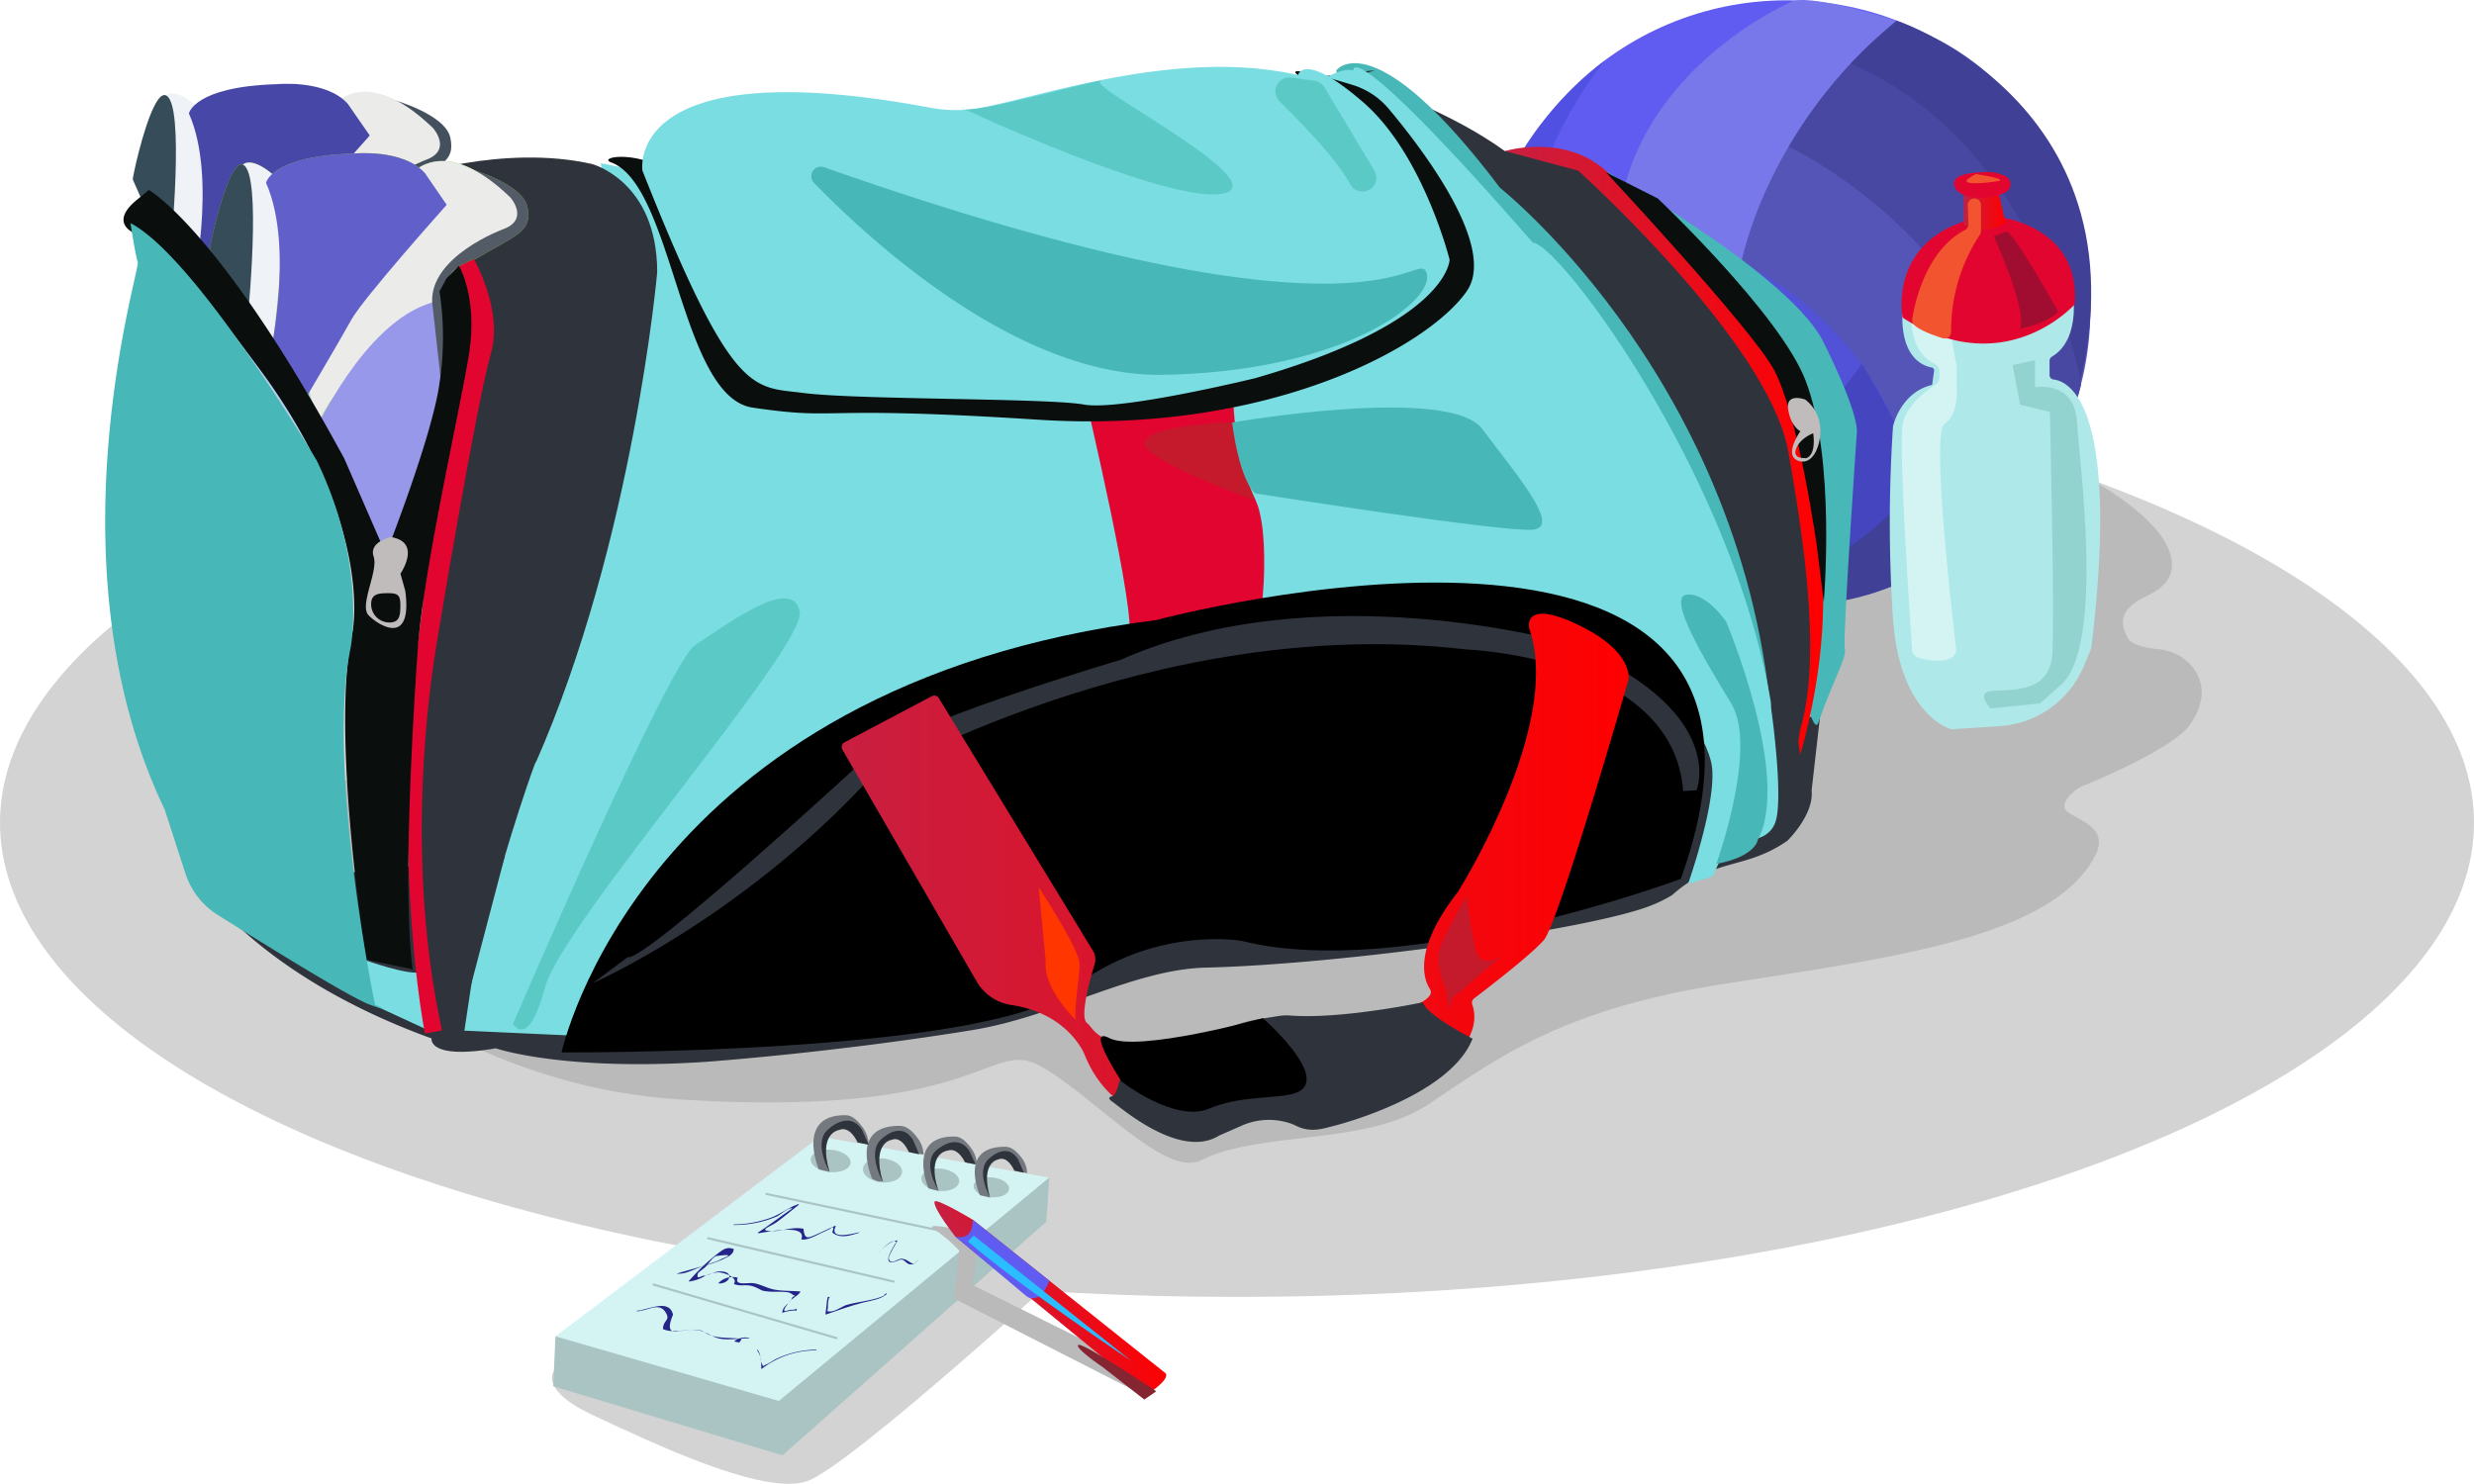
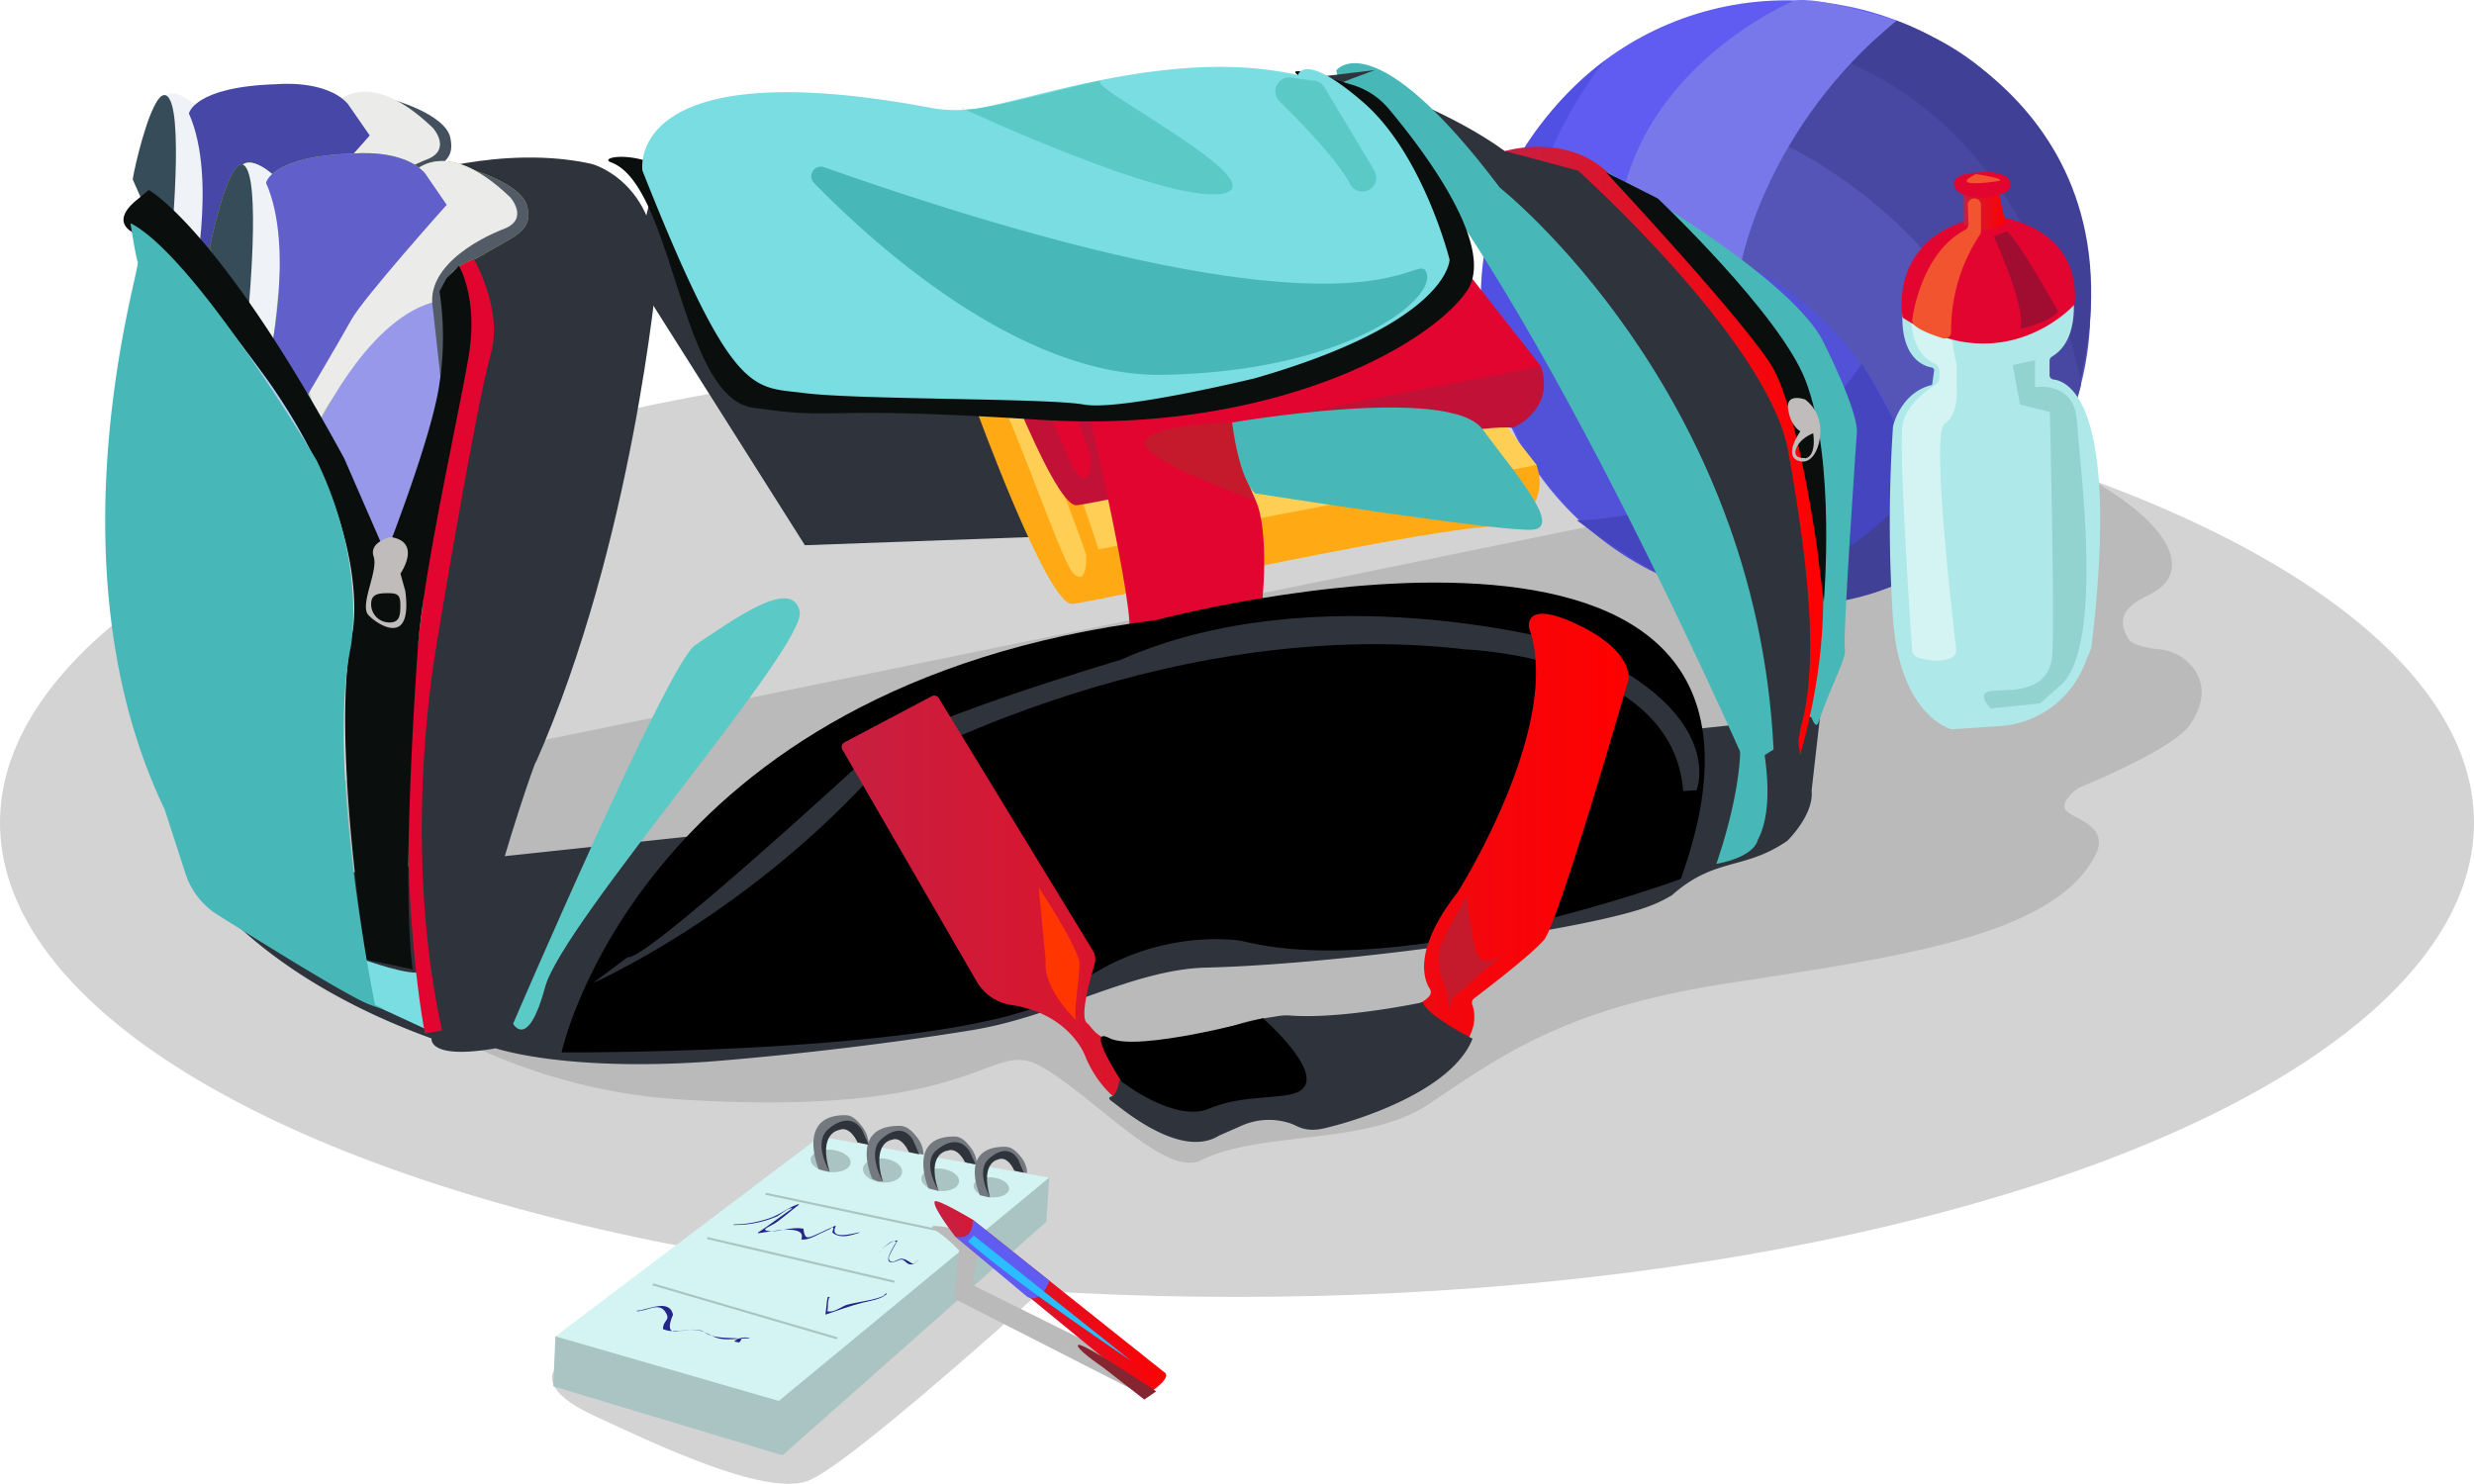
<svg xmlns="http://www.w3.org/2000/svg" xmlns:xlink="http://www.w3.org/1999/xlink" viewBox="0 0 581.42 348.82">
  <defs>
    <linearGradient id="a" x1="465.54" y1="51.63" x2="475.4" y2="51.63" gradientUnits="userSpaceOnUse">
      <stop offset="0" stop-color="#c81f41" />
      <stop offset="1" stop-color="red" />
    </linearGradient>
    <linearGradient id="b" x1="357.67" y1="108.32" x2="432.5" y2="108.32" xlink:href="#a" />
    <linearGradient id="c" x1="201.84" y1="207.16" x2="386.77" y2="207.16" xlink:href="#a" />
    <linearGradient id="d" x1="80.66" y1="153.02" x2="115.07" y2="153.02" gradientTransform="matrix(0.75, -0.4, 0.42, 0.78, 114.08, 226.14)" xlink:href="#a" />
  </defs>
  <ellipse cx="290.71" cy="193.4" rx="290.71" ry="111.48" style="fill:#d3d3d3" />
  <path d="M48.15,193.42s43.36,62.71,115.36,67.35,72.77-14.71,85.16-7.74,29.22,26.28,37.64,22.06c13.94-7,38.73-3.36,53.42-13.16,16.26-10.84,31.34-22.32,69.2-28.26,39.48-6.19,77.41-10.83,87.48-30.19,3.74-7.19-5.5-8.61-7-10.84-1.1-1.67,2-4.65,3.87-5.42,9.29-3.87,22.45-10.06,25.55-14.71,3.95-5.92,2.79-10.27.64-13.15a11.58,11.58,0,0,0-8.23-4.42c-2.62-.25-6.17-.9-7.12-2.56-2.8-4.89-.39-7.65,4.65-10.06,2.22-1.06,6.87-3.68,5.42-9.29-3.06-11.8-27.52-23-38.71-27.87l-41,9.29Z" transform="translate(-4.02 -2.34)" style="fill:#bababa" />
  <ellipse cx="419.95" cy="70.75" rx="71.35" ry="70.68" style="fill:#605cf2" />
  <path d="M381.22,16.55S349.93,53.43,368.17,89l-13.95-.53S340.62,48.23,381.22,16.55Z" transform="translate(-4.02 -2.34)" style="fill:#5050e2" />
  <path d="M413.9,63.6c.27-.05,16.76-2.77,17-2.73l23.9,7.61a2.81,2.81,0,0,1,2.27,1.75l19.46,49.35a2.77,2.77,0,0,1-.75,3.1c-6.47,5.65-32,31.26-73.31,17.91,0,0-36.09-8.34-48.29-52.09l.94-.89c10.87,2.49,20.6-1.19,29.11-5a111.38,111.38,0,0,0,29-18.6" transform="translate(-4.02 -2.34)" style="fill:#5252d8" />
  <path d="M448.78,7.5s-29.64,21-35.54,56.56c0,0,42.92,18.07,42.92,71.74,0,0,44.52-17,38.61-71-.51-4.6-1-9.2-2.62-13.53C487.56,39,475.34,14.77,448.78,7.5Z" transform="translate(-4.02 -2.34)" style="fill:#5555b7" />
  <path d="M453.77,114.06s-41.07,29.18-51.26,26.53,28.85,14.62,57.07-6.78Z" transform="translate(-4.02 -2.34)" style="fill:#404096" />
  <path d="M436.31,18.88,449.72,7.19s63,20.73,41.15,92.47L472.25,63Z" transform="translate(-4.02 -2.34)" style="fill:#404096" />
  <path d="M423.31,36.3s57.58,26.14,53.26,83.28l-.1,2s12.77-12.28,16.62-28.8c0,0-8.5-55.86-54.55-75.71C438.54,17.1,425.33,29.8,423.31,36.3Z" transform="translate(-4.02 -2.34)" style="fill:#4848a3" />
  <path d="M374.58,124.62s40.63.88,67-36.75c0,0,12,18.67,12.46,28.25,0,0-16.66,26.06-51.53,24.47C402.51,140.59,393.32,139,374.58,124.62Z" transform="translate(-4.02 -2.34)" style="fill:#4545bf" />
  <path d="M425.52,2.56s-55.55,23.16-38.21,79c0,0,21.64-11.13,25.93-17.5,0,0,5.9-31.89,36.48-56.87C449.72,7.19,430.84,1.12,425.52,2.56Z" transform="translate(-4.02 -2.34)" style="fill:#7878ea" />
  <path d="M51.92,211.16s13.84,20.91,53.52,35.29c0,0-.93,5.09,15.1,2.32,0,0,15.78,5.46,49.66,3.16,0,0,29.62-2.13,62.21-7.42,19.73-3.2,37.94-14.3,55-14.71,32.51-.77,91.4-9.11,104.9-14.71a31.44,31.44,0,0,0,4.65-2.32c10.16-9,17-5.8,27.09-12.77,0,0,6.3-6.06,5.72-11.81l2-17.61Z" transform="translate(-4.02 -2.34)" style="fill:#2e333c" />
  <path d="M378.14,40.72s44.93,24.76,54.07,41.36c0,0,8.89,17.38,8.17,22.27,0,0-3.34,48.05-2.81,50.36s-2.76,7.46-6.19,17.42-18.56-104-51.13-127.31Z" transform="translate(-4.02 -2.34)" style="fill:#48b7b7" />
  <path d="M462.68,173.78s-12.06-2.87-13.78-25.84a341.66,341.66,0,0,1,0-45.36s1.72-8,9.19-9.76l.47-3.31a.69.69,0,0,0-.56-.78c-2-.35-7.76-2.38-6.8-14.29l2-6s17.63,10.74,37.73,1c0,0,2.68,12.34-4.66,16.72a1.17,1.17,0,0,0-.58,1v3.4a1.06,1.06,0,0,0,1,1c3.59.44,15.71,6,8.81,63.16l-1.77,4.23a23,23,0,0,1-19.9,14.09Z" transform="translate(-4.02 -2.34)" style="fill:#afe8e8" />
  <path d="M453.39,71.83c-.57,4.35-.88,13.09,5.17,15.92a2.17,2.17,0,0,1,1.25,2V91a2.16,2.16,0,0,1-1,1.82c-2.07,1.32-6.74,4.73-7.62,9.17-1,5.14,1.63,44.93,2.19,53.09A2.13,2.13,0,0,0,455,157c1.94.54,5.39,1.19,7.67-.07a2.11,2.11,0,0,0,1.06-2.12c-.9-7.62-5.87-50.73-2.73-52.82s2.93-7.24,2.87-8V88.46a2.4,2.4,0,0,0-.05-.46c-.33-1.48-2.12-9.94-1.26-13.78a2.2,2.2,0,0,0-1.44-2.6l-4.89-1.56A2.17,2.17,0,0,0,453.39,71.83Z" transform="translate(-4.02 -2.34)" style="fill:#d3f4f3" />
  <path d="M451.16,77s-4-20,20.13-24c0,0,21.69,1,20.32,20.87,0,0-10.73,12.12-27.59,8.58A39,39,0,0,1,451.16,77Z" transform="translate(-4.02 -2.34)" style="fill:#e20530" />
  <path d="M473.19,55.77a8.67,8.67,0,0,1-1.58.46,8.57,8.57,0,0,1-5.51-.8l-.56-.29V46.88s6.32,1.15,8,0l1.81,8Z" transform="translate(-4.02 -2.34)" style="fill:url(#a)" />
  <path d="M469.57,42.86s-6.8,0-6.32,2.87c.58,3.45,7.65,4,12.06,1.84a2.14,2.14,0,0,0,0-3.84A10.54,10.54,0,0,0,469.57,42.86Z" transform="translate(-4.02 -2.34)" style="fill:#e20530" />
  <path d="M468.18,49h0a1.54,1.54,0,0,1,1.39,1.53v6.16a1.46,1.46,0,0,1-.27.86,40.62,40.62,0,0,0-6.74,22.76,1.54,1.54,0,0,1-2,1.53c-2.23-.7-5.61-1.92-6.79-3.24a1.52,1.52,0,0,1-.35-1.21c.4-2.68,2.79-15.94,12.41-21a1.52,1.52,0,0,0,.81-1.41l-.17-4.44A1.54,1.54,0,0,1,468.18,49Z" transform="translate(-4.02 -2.34)" style="fill:#f2542f" />
  <path d="M473.06,45s-11.55,1.7-4.66-1.74C468.4,43.29,477,44.51,473.06,45Z" transform="translate(-4.02 -2.34)" style="fill:#f2542f" />
  <path d="M357.67,37.85s13.2-4,23,4S422,81.49,424.85,97s14.28,39.84,2.26,82.79l-6.28-40.88-23-63.16Z" transform="translate(-4.02 -2.34)" style="fill:url(#b)" />
  <path d="M328.42,23.09S345,28.67,357.67,37.85l17.22,4.6s44.79,40.19,49.39,66,7.39,49.66,2.83,65.31l-2.26,14.5L420.26,190S377.84,48,328.42,23.09Z" transform="translate(-4.02 -2.34)" style="fill:#2e333c" />
  <path d="M318.05,18.9s8.61-12,38.47,27.57c0,0,60.29,47.66,64.31,132.06l-6.32,4S354.8,45.89,318.62,21.2" transform="translate(-4.02 -2.34)" style="fill:#48b7b7" />
  <path d="M327.12,18.83s-125.73,44.68-85.31,71.7,35.73,36.92,35.73,36.92l-84.36,3.06L152.67,66.44l6.69-27.72Z" transform="translate(-4.02 -2.34)" style="fill:#2e333c" />
  <polygon points="227.98 79.94 230.04 92.35 252.37 138.65 275.52 133.28 257.33 74.98 227.98 79.94" style="fill:#ffcf55" />
  <path d="M233.65,79.39s-3.31.83-1.65,2.89,8.68-2.48,27.29,50.44c0,0,.41,7.45-2.9,4.55s-17.78-48-21.91-48.37-1.24,9.1-1.24,9.1,16.95,46.71,22.74,46.3,91-19.84,102.53-18.19c0,0,10.07-4.12,6.62-14.47-.42-1.24-70.7-.83-70.7-.83L243.57,78.15Z" transform="translate(-4.02 -2.34)" style="fill:#ffaa15" />
-   <path d="M266.31,76.5s6.62-5.79,20.68-6.62,28.52-1.24,28.52-1.24L311,81.46l-28.53,5.37Z" transform="translate(-4.02 -2.34)" style="fill:#ffcf55" />
  <path d="M267.55,73.19s5.38-2.07,7-1.24,4.14,5,10.75,5,13.23.41,14.47-2.07A15.07,15.07,0,0,0,301,69.05l5.79-1.24.41,10.75L287.4,84.35Z" transform="translate(-4.02 -2.34)" style="fill:#ffcf55" />
  <path d="M233.65,79.39s2.72-1,6.74-2.2c9.56-2.89,26.47-7.13,31.71-2.76,7.44,6.2,36.7,7.82,32.66-5.79,0,0,5-5.37,23-4.66l37.39,47.66L262.18,131.48S246.06,79.39,233.65,79.39Z" transform="translate(-4.02 -2.34)" style="fill:#ffcf55" />
  <path d="M252.26,78.56A43.21,43.21,0,0,0,287.4,93.45c22.74-1.24,31-.83,27.29,5.79s-9.93,18.6-19.85,16.53S248.12,90.14,247.3,83.94,250.19,76.08,252.26,78.56Z" transform="translate(-4.02 -2.34)" style="fill:#ffaa15" />
  <polygon points="229 56.76 231.07 69.16 253.39 115.46 276.55 110.09 258.35 51.79 229 56.76" style="fill:#e20530" />
  <path d="M234.68,56.2s-3.31.83-1.66,2.9,8.68-2.48,27.29,50.44c0,0,.41,7.44-2.9,4.54s-17.77-48-21.91-48.37-1.24,9.1-1.24,9.1,17,46.72,22.74,46.3,91-19.84,102.53-18.19c0,0,10.07-4.11,6.62-14.47-.41-1.24-70.7-.83-70.7-.83L244.6,55Z" transform="translate(-4.02 -2.34)" style="fill:#c11137" />
  <path d="M267.34,53.31S274,47.52,288,46.69s28.53-1.24,28.53-1.24L312,58.27l-28.53,5.37Z" transform="translate(-4.02 -2.34)" style="fill:#a50436" />
  <path d="M268.58,50s5.37-2.07,7-1.24,4.13,5,10.75,5,13.23.41,14.47-2.07a15,15,0,0,0,1.24-5.78l5.78-1.24.42,10.75-19.85,5.78Z" transform="translate(-4.02 -2.34)" style="fill:#c11137" />
  <path d="M234.68,56.2s2.71-1,6.73-2.19c9.56-2.9,26.48-7.13,31.72-2.77,7.44,6.2,36.7,7.82,32.66-5.79,0,0,5-5.37,23-4.65l37.39,47.65L263.2,108.3S247.08,56.2,234.68,56.2Z" transform="translate(-4.02 -2.34)" style="fill:#e20530" />
  <path d="M253.28,55.38a43.22,43.22,0,0,0,35.14,14.88c22.74-1.24,31-.83,27.29,5.79s-9.92,18.6-19.85,16.53S249.15,67,248.32,60.75,251.21,52.89,253.28,55.38Z" transform="translate(-4.02 -2.34)" style="fill:#c11137" />
-   <path d="M145.21,40.72s24.69,4,26.41,13.78,9.77,50,83.26,39.63c0,0,81.54-9.19,89-23.55,0,0,6.89-20.09-19.53-44.21l-14.93-1.15s8-7.46,12.64-6.32c0,0-1.43-9.46,42.21,40.5,6,.08,46.67,53.92,55.89,107.78a14.12,14.12,0,0,1,.09,1.59s2.87,20.1,1.14,26.42-10.91,4.59-10.91,4.59l-4,8.61-5.74,1.72s7.18-20.38,5.46-28.42-16.79-36.17-62.59-36.17c-2.3,0-45.94,4-52.25,6.31s-51.68,7.47-66,12.64-52.82,36.74-52.82,36.74l-22.4,27.57L143.2,246l-31.29-1.43L152.39,90.39Z" transform="translate(-4.02 -2.34)" style="fill:#79dde2" />
  <path d="M89.51,227.92s10.91,4,13.78,2.87l1.95,14-14.45-6.67Z" transform="translate(-4.02 -2.34)" style="fill:#79dde2" />
  <path d="M110.67,60.52S98.86,46.05,98.86,44.89s23.61-8.68,44.27-4c0,0,15.34,4,15.34,25.46,0,0-5.62,63.43-28.64,115.5,1.25-3.74-3.89,9.57-10.07,31.75-2,7.33-4.59,17.65-4.59,17.65L113,245.67l-7.68-1.15s-9.44-39.35-2.62-80.64c6-36.18,14.72-84,14.72-84S119.22,70.06,110.67,60.52Z" transform="translate(-4.02 -2.34)" style="fill:#2e333c" />
  <path d="M108.46,59.1h4.6s9.76,14.35,6.31,26.41-12.63,67.18-13.21,71.2-7.46,45.94,1.73,87.86l-4,.72s-8.63-42.64-.6-100.06c0,0,2.88-37.7,8.34-61.75C112.78,78.44,117.07,75.18,108.46,59.1Z" transform="translate(-4.02 -2.34)" style="fill:#e20530" />
  <path d="M83.46,51.42,97.24,35.34l-1.58-9.78s13.06,3.46,14.21,9.21-2.3,6.31-12.06,12" transform="translate(-4.02 -2.34)" style="fill:#45505e" />
  <path d="M49.58,69.79s5.74-39,0-43.06c0,0-5.33-4.63-7.26-1.17s-.89,31.12-.89,31.12" transform="translate(-4.02 -2.34)" style="fill:#eff2f7" />
  <path d="M57,72.09l24.7-44.22s7.46-11.48,24.11,4.6c0,0,4.6,5.17-1.72,7.46,0,0-17.23,6.32-16.65,17.23" transform="translate(-4.02 -2.34)" style="fill:#ebebe9" />
  <path d="M49,71.51s6.31-27-.58-42.49c0,0,1.15-6.31,20.67-6.89,0,0,11.49-1.15,16.65,4.6l5.17,7.46S71.4,56,68.53,61.18" transform="translate(-4.02 -2.34)" style="fill:#4747a8" />
  <path d="M35.22,44.53c0-.77,2.33-11.61,4.9-16.94,1.26-2.62,2.58-3.9,3.72-2,3.44,5.74,0,38.47,0,38.47" transform="translate(-4.02 -2.34)" style="fill:#364c59" />
  <path d="M87.48,57.16l2.29,20.67s-12.63,34.45-13.2,33.3S59.92,87.59,59.92,87.59,71.4,61.75,87.48,57.16Z" transform="translate(-4.02 -2.34)" style="fill:#b2cfef" />
  <path d="M113.78,41.85s13.06,3.47,14.2,9.21-2.29,6.32-12,12.06c0,0-6.89,1.72-7.47,6.89s1.15,25.84,1.15,25.84L103.29,97l-1.72-29.29,13.78-16.08Z" transform="translate(-4.02 -2.34)" style="fill:#97be33" />
  <path d="M67.69,43s-5.33-4.63-7.26-1.17S59.54,73,59.54,73l4,12.45,4.15.67S73.44,47,67.69,43Z" transform="translate(-4.02 -2.34)" style="fill:#97be33" />
  <path d="M99.85,44.17s7.46-11.49,24.12,4.59c0,0,4.59,5.17-1.73,7.47,0,0-17.22,6.31-16.65,17.22,0,0-23.54,17.23-27.56,30.44s.57-2.3.57-2.3L75.16,88.38Z" transform="translate(-4.02 -2.34)" style="fill:#97be33" />
  <path d="M66.54,45.32S67.69,39,87.22,38.43c0,0,11.48-1.15,16.65,4.59L109,50.49s-19.53,21.82-22.4,27S74.58,98.14,74.58,98.14L67.12,87.81S73.44,60.82,66.54,45.32Z" transform="translate(-4.02 -2.34)" style="fill:#97be33" />
  <path d="M53.34,60.82c0-.77,2.32-11.6,4.89-16.93,1.26-2.62,2.59-3.91,3.72-2,3.45,5.74,0,38.47,0,38.47Z" transform="translate(-4.02 -2.34)" style="fill:#97be33" />
  <path d="M105.59,73.45l2.3,20.68s-12.63,44.21-13.21,43.06L78,103.89S89.51,78.05,105.59,73.45Z" transform="translate(-4.02 -2.34)" style="fill:#97be33" />
  <path d="M113.78,41.85s13.06,3.47,14.2,9.21-2.29,6.32-12,12.06c0,0-6.89,1.72-7.47,6.89s1.15,25.84,1.15,25.84L103.29,97l-1.72-29.29,13.78-16.08Z" transform="translate(-4.02 -2.34)" style="fill:#535b66" />
  <path d="M67.69,43s-5.33-4.63-7.26-1.17S59.54,73,59.54,73l4,12.45,4.15.67S73.44,47,67.69,43Z" transform="translate(-4.02 -2.34)" style="fill:#eff2f7" />
  <path d="M99.85,44.17s7.46-11.49,24.12,4.59c0,0,4.59,5.17-1.73,7.47,0,0-17.22,6.31-16.65,17.22,0,0-23.54,17.23-27.56,30.44s.57-2.3.57-2.3L75.16,88.38Z" transform="translate(-4.02 -2.34)" style="fill:#ebebe9" />
  <path d="M66.54,45.32S67.69,39,87.22,38.43c0,0,11.48-1.15,16.65,4.59L109,50.49s-19.53,21.82-22.4,27S74.58,98.14,74.58,98.14L67.12,87.81S73.44,60.82,66.54,45.32Z" transform="translate(-4.02 -2.34)" style="fill:#615fc9" />
  <path d="M53.34,60.82c0-.77,2.32-11.6,4.89-16.93,1.26-2.62,2.59-3.91,3.72-2,3.45,5.74,0,38.47,0,38.47Z" transform="translate(-4.02 -2.34)" style="fill:#364c59" />
  <path d="M105.59,73.45l2.3,20.68s-12.63,44.21-13.21,43.06L78,103.89S89.51,78.05,105.59,73.45Z" transform="translate(-4.02 -2.34)" style="fill:#9898ea" />
  <path d="M36.11,57.38s-6.89-2.3,0-8L39,47s16.65,9.19,45.94,63.16l9.76,22.4S105.59,105,107.31,92.4a71.73,71.73,0,0,0,0-21.58L109,67.71l2.87-2.87s4.59,7.47,2.29,21.25-10.91,51.67-12,69.48c0,0-4,54-1.15,74.64h0l-10.91-2.29s-8.5-53.27-3.24-77c0,0,5-23.55-19.56-58.68C67.29,92.22,45.59,61.68,36.11,57.38Z" transform="translate(-4.02 -2.34)" style="fill:#0a0e0d" />
  <path d="M34.68,54.79S35.82,62.26,36.4,64s-21.25,71.2,6.32,128.62l4.88,15.07a18.06,18.06,0,0,0,7.52,9.68C65.25,223.74,86.2,236.81,91,238.54c6.31,2.29,1.15,0,1.15,0s-11.49-55.7-5.75-83.84c0,0,4-19.52-8-44.21C78.32,110.49,50.18,62.83,34.68,54.79Z" transform="translate(-4.02 -2.34)" style="fill:#48b7b7" />
  <path d="M98.13,137.19s5.16-7.46-2.3-8.61c0,0-5.17,1.15-4,4.59S88.36,144.66,90.66,147s10.34,7.47,8.61-5.74Zm-2.59,11.48a4.29,4.29,0,0,1-4.3-4.3c0-2.38,1.64-2.59,4-2.59s2.87.5,2.87,2.88S97.92,148.67,95.54,148.67Z" transform="translate(-4.02 -2.34)" style="fill:#bfbcbb" />
  <path d="M258.7,94.09s12.84,54,10.54,58,30.43-4.59,31-5.74,2.16-19.51-1.15-26.42C292.21,105.61,294,88.09,294,88.09l-32.67,6" transform="translate(-4.02 -2.34)" style="fill:#e20530" />
  <path d="M136,249.73s18.47-86.28,139.69-101.62c0,0,160.7-43,123.34,60.84,0,0-65,24.16-103.14,14.58,0,0-20.78-3.84-40.4,11.5S136,249.73,136,249.73Z" transform="translate(-4.02 -2.34)" />
  <path d="M143.34,233.45S177.47,218.5,207.8,186c0,0,67.18-39.62,140.68-31,0,0,48.81,1.72,51.1,33.3l3.15-.18s7.84-19-30.67-34.67c0,0-58.33-16.53-104.69,4,0,0-52.11,15.35-60.14,23.39,0,0-51.68,47.66-55.7,46.51" transform="translate(-4.02 -2.34)" style="fill:#2e333c" />
  <path d="M202.51,176.83,223,166a1.25,1.25,0,0,1,1.66.46l36.18,59.32a4,4,0,0,1,.42,3.27c-1.14,3.74-3.56,12.46-1.76,13.8,2.28,1.72,2.86,10.27,40.28.14a3.63,3.63,0,0,1,1-.14c4.29,0,35.17-.45,39.3-6.57a1.39,1.39,0,0,0,0-1.43c-1.27-1.9-4.37-9,6.69-23l0-.07c.73-1.16,24.24-38.94,16.76-61.32a3.38,3.38,0,0,1-.2-1.41c.14-1.72,1.66-4.57,11.56.17,12.66,6.05,11.93,12.31,11.85,12.82l0,.06c-.37,1.28-16.46,57.22-19.87,61.19-2.93,3.43-13.39,11.45-16.4,13.74a1.27,1.27,0,0,0-.45,1.46c.66,1.83,1.5,6.47-3.82,11.79-6.89,6.89-19.52,13.78-26.41,14.35s-7.46-11.38-29,2.69a1.32,1.32,0,0,1-.61.22c-2.86.25-23.77,1.45-31.26-17.26,0,0-3.68-9.68-17.24-11.69a11.29,11.29,0,0,1-8.11-5.49L202,178.57A1.25,1.25,0,0,1,202.51,176.83Z" transform="translate(-4.02 -2.34)" style="fill:url(#c)" />
  <path d="M472.07,78.22" transform="translate(-4.02 -2.34)" style="fill:#b2eded" />
  <path d="M278,246.86c-5.33.81-9.35,4.79-11,9.93A8,8,0,0,1,265.7,260s-2,.16-.29,1.3,15.89,13.7,25.08,8l5.13-2.25a15.79,15.79,0,0,1,11.69-.62,11.82,11.82,0,0,1,1.36.58c3.44,1.72,6.51.57,8.8,0s27.45-7.3,32.62-20.51c0,0-10.82-5.46-11.67-8.55,0,0-18.86,4-31,3.13-2.33-.17-2.61.12-6.6.67a40.06,40.06,0,0,0-6.89,1.72A120.31,120.31,0,0,1,278,246.86Z" transform="translate(-4.02 -2.34)" style="fill:#2e333c" />
  <path d="M267.59,256.57s12.56,9.82,20.6,6.37,17.65-2,21.25-4.1c6.58-3.87-8.62-17.14-8.62-17.14s-29.46,8.14-36.14,4.65C258.93,243.35,267.59,256.57,267.59,256.57Z" transform="translate(-4.02 -2.34)" />
  <path d="M147.63,40.51c-4.5-1.66,15.27-4.86,24,14S192.3,93,219.86,93,326.09,83.79,332.4,72.31,313.65,23.44,309.05,20c-3.17-2.38,6.54.37,12.85,2.31a17.85,17.85,0,0,1,8.46,5.58c7.84,9.34,25.6,32.5,18.36,42.91C339.53,84,302,104.46,248,101s-45.77.27-67.06-2.83C163.85,95.71,162.34,45.93,147.63,40.51Z" transform="translate(-4.02 -2.34)" style="fill:#0a0e0d" />
  <path d="M386.29,22.29" transform="translate(-4.02 -2.34)" style="fill:#535b66" />
  <path d="M155,42.45s-4.47-28.32,67.74-14.77a32.25,32.25,0,0,0,9,.39c12.05-1.15,47.14-15,77.33-8.07,0,0,1.2-5.84,15.31,6.37s20.31,37,20.31,37,0,14.71-45.68,27.87c0,0-31.74,7.75-40.26,6.2s-53.31-1.1-65.8-2.71C180.93,93.16,176.28,96.26,155,42.45Z" transform="translate(-4.02 -2.34)" style="fill:#79dde2" />
  <path d="M197.71,41.66a2.25,2.25,0,0,0-2.39,3.68c13.82,14.18,48.37,45.71,82,45.11,43.36-.78,64.26-17.81,61.94-24S328.77,87.71,197.71,41.66Z" transform="translate(-4.02 -2.34)" style="fill:#48b7b7" />
  <path d="M134.46,324.23s-4.56,4.53,9.12,10.88,39.89,19,50.14,15.41,62.69-51.67,62.69-51.67L222.22,278Z" transform="translate(-4.02 -2.34)" style="fill:#d3d3d3" />
  <path d="M304.72,26.14c5.95,5.86,13.82,14.15,16.63,19.54a3.16,3.16,0,0,0,2.25,1.63h0a3.27,3.27,0,0,0,3.4-4.89L315.28,22.89a3.29,3.29,0,0,0-2.36-1.56l-5.46-.74A3.26,3.26,0,0,0,304.72,26.14Z" transform="translate(-4.02 -2.34)" style="fill:#5bc9c6" />
  <path d="M230.09,27.74s48,22.45,61.16,20.13-31-24.78-28.65-26.32S230.86,30.06,230.09,27.74Z" transform="translate(-4.02 -2.34)" style="fill:#5bc9c6" />
  <path d="M381.44,42.84,393.63,49S422.16,76,428.28,91.61c7.26,18.58,4.35,52.26,4.35,52.26L431,130.71s-4.26-30.58-10.06-41.42C415.73,79.59,381.44,42.84,381.44,42.84Z" transform="translate(-4.02 -2.34)" style="fill:#0a0e0d" />
  <path d="M431.7,102a9,9,0,0,0-3.44-5.74s-4.6-1.72-4,2.3,2.87,5.16,2.87,5.16-4,5.6-.58,6.89C430.34,112.1,432.37,106.12,431.7,102Zm-3.44,8s-3.09.34-2.11-2.21,4-3.59,4-3.59C430.89,110,428.26,110.08,428.26,110.08Z" transform="translate(-4.02 -2.34)" style="fill:#bfbcbb" />
  <path d="M407.38,205.42s9.87-27.29,3.48-37.75-15.1-25-10.45-25.54,9.29,6.38,9.29,6.38,15.4,36.38,7.41,51.29C417.11,199.8,416.67,203.67,407.38,205.42Z" transform="translate(-4.02 -2.34)" style="fill:#48b7b7" />
  <path d="M124.6,243s36.42-84.8,42.78-89c9.29-6.19,22.84-16.06,24.58-7.93s-55.74,73.16-59.81,88.26S124.6,243,124.6,243Z" transform="translate(-4.02 -2.34)" style="fill:#5bc9c6" />
  <path d="M343.8,234.74s-2.91-5.81-1.17-10.16a111.31,111.31,0,0,1,6.1-11.61,93,93,0,0,0,2,12.19s.58,5.51,6.39,1.74c0,0-7.26,6.1-9,7.84s-2.9.87-3.48,5.23Z" transform="translate(-4.02 -2.34)" style="fill:#c41a2b" />
  <path d="M249.78,228.21l-1.65-17.28s9.59,14.52,9.59,18-1.6,12.24-.73,13.21S249,235.17,249.78,228.21Z" transform="translate(-4.02 -2.34)" style="fill:#ff3600" />
  <path d="M293.57,101.67s-19.74.39-20.52,4.65S299.1,120,299.1,120A67.24,67.24,0,0,1,293.57,101.67Z" transform="translate(-4.02 -2.34)" style="fill:#c41a2b" />
  <path d="M293.57,101.67s51.1-8.9,58.84,1.55,18.58,22.84,12,23.62S299,118.32,299,118.32,295.51,116,293.57,101.67Z" transform="translate(-4.02 -2.34)" style="fill:#48b7b7" />
  <polygon points="130.53 314.14 192.7 267.17 237.69 275.24 246.58 276.83 181.65 334.86 130.53 314.14" style="fill:#d3f4f3" />
  <polygon points="183.03 329.33 246.58 276.83 245.89 287.2 183.9 342.11 130.02 325.88 130.53 314.14 183.03 329.33" style="fill:#a9c4c2" />
  <ellipse cx="199.22" cy="275.23" rx="2.63" ry="4.7" transform="translate(-98.62 443.5) rotate(-84.24)" style="fill:#a9c4c2" />
  <ellipse cx="237" cy="281.43" rx="2.34" ry="4.19" transform="translate(-70.81 486.67) rotate(-84.24)" style="fill:#a9c4c2" />
  <ellipse cx="224.98" cy="279.67" rx="2.63" ry="4.45" transform="translate(-79.87 473.12) rotate(-84.24)" style="fill:#a9c4c2" />
  <ellipse cx="211.41" cy="277.46" rx="2.82" ry="4.61" transform="translate(-89.87 457.64) rotate(-84.24)" style="fill:#a9c4c2" />
  <path d="M196.44,277.22s-5.44-12.87,6.33-12.72c1.66,0,3,1.51,4,2.87a7.08,7.08,0,0,1,1.38,4l-2.59-.52s-2.19-5.95-6.38-2.54c-3.18,2.59-.19,9.49-.19,9.49Z" transform="translate(-4.02 -2.34)" style="fill:#74797f" />
  <path d="M209,279.44s-5.62-12.58,6.53-12.44c1.71,0,3.11,1.48,4.1,2.81a6.64,6.64,0,0,1,1.42,3.95l-2.67-.51s-2.26-5.82-6.59-2.48c-3.28,2.53-.2,9.28-.2,9.28h-1.23Z" transform="translate(-4.02 -2.34)" style="fill:#74797f" />
  <path d="M222.24,281.7s-5.3-12.34,6.15-12.19c1.62,0,2.93,1.44,3.86,2.75a6.71,6.71,0,0,1,1.34,3.87l-2.52-.5s-2.12-5.7-6.2-2.43c-3.09,2.48-.19,9.1-.19,9.1Z" transform="translate(-4.02 -2.34)" style="fill:#74797f" />
  <path d="M234.3,283.3s-5.18-11.51,6-11.38c1.59,0,2.87,1.35,3.79,2.57a6,6,0,0,1,1.31,3.61l-2.46-.47s-2.09-5.31-6.08-2.26c-3,2.31-.18,8.48-.18,8.48Z" transform="translate(-4.02 -2.34)" style="fill:#74797f" />
  <path d="M199,277.84s-3.79-6.43-.68-9.72c0,0,5-5.18,8.29-.17l1.55,3.46-2.59-.52s-1.73-4-4.32-2.94C201.21,268,196.18,268.56,199,277.84Z" transform="translate(-4.02 -2.34)" style="fill:#2e333c" />
  <path d="M211.44,280s-3.55-6.32-.63-9.54c0,0,4.69-5.09,7.77-.17l1.46,3.39-2.43-.51s-1.62-3.9-4.05-2.88C213.56,270.27,208.84,270.87,211.44,280Z" transform="translate(-4.02 -2.34)" style="fill:#2e333c" />
  <path d="M236.7,283.84s-3.29-5.83-.59-8.8c0,0,4.34-4.69,7.19-.15l1.34,3.12-2.24-.47s-1.5-3.59-3.75-2.65C238.65,274.89,234.29,275.44,236.7,283.84Z" transform="translate(-4.02 -2.34)" style="fill:#2e333c" />
  <path d="M224.45,282s-3.63-5.95-.65-9c0,0,4.81-4.79,8-.16l1.49,3.19-2.49-.48s-1.66-3.67-4.14-2.71C226.62,272.82,221.79,273.38,224.45,282Z" transform="translate(-4.02 -2.34)" style="fill:#2e333c" />
  <line x1="179.92" y1="280.63" x2="224.13" y2="289.96" style="fill:none;stroke:#a9c4c2;stroke-miterlimit:10;stroke-width:0.5px" />
  <path d="M195.34,276.59" transform="translate(-4.02 -2.34)" style="fill:none;stroke:#a9c4c2;stroke-miterlimit:10;stroke-width:0.5px" />
  <line x1="153.41" y1="301.92" x2="196.77" y2="314.61" style="fill:none;stroke:#a9c4c2;stroke-miterlimit:10;stroke-width:0.5px" />
  <line x1="166.21" y1="291.04" x2="210.21" y2="301.31" style="fill:none;stroke:#a9c4c2;stroke-miterlimit:10;stroke-width:0.5px" />
  <path d="M176.46,290.3a25.36,25.36,0,0,0,10.13-2c.67-.3,2.95-2.32,3.65-1.86-.12-.08-7,5.05-8.07,5.61-.08.05,0,.2.05.19,1.84-.18,11.42-2.4,10.14,1.35a.09.09,0,0,0,.09.12c1.53.19,3.43-1,4.77-1.6l1.86-.88c.66-.57.9-.51.72.17,0,0-.23.64-.11.73,1.84,1.39,3.89.74,6.26,0,.06,0,0-.11,0-.1-1.07.17-7.16,2-5.54-1.4.05-.09,0-.17-.13-.13-1.39.61-2.75,1.3-4.14,1.91-2.24,1-3,1.44-3.29-1.14,0,0,0-.09-.07-.09-2.8-.53-5.15.74-7.85.55s.27-1.11,1.62-2.09c1.78-1.29,3.44-2.74,5.18-4.06.08-.06,0-.2-.07-.17-2.33.76-4.12,2.3-6.44,3.17a26,26,0,0,1-8.73,1.59.07.07,0,0,0,0,.14Z" transform="translate(-4.02 -2.34)" style="fill:#242489" />
-   <path d="M164,301.72c1.38,0,3.91-1.35,5.31-1.77a29.05,29.05,0,0,0,4.47-1.52c1-.51,2.69-1.11,2.66-2.45,0,0,0-.05-.05-.06-1.37-.43-2.07-.08-3.21.73a47,47,0,0,0-7.26,6.83.07.07,0,0,0,.05.11,9.47,9.47,0,0,0,3.48-1.16,8.58,8.58,0,0,1,3.37-1c1.2,0,4.75,1.17,3.69,2.67,0,0,0,.07,0,.08,1.94.75,2.83-.22,5.19.82,1.76.78,1,.8,3.71,1,.51,0,3.69-.09,4.29.29,2.28,1.46.89.16.44,1.24-.55,1.36-2,1.59-2.28,3.26a.1.1,0,0,0,.12.12,9.11,9.11,0,0,1,3.19-.5c.06,0,.09-.05.09-.11l0-.25c0-.09-.17-.07-.16,0s-1,.27-1,.18a7.14,7.14,0,0,0-1,.18c-1.22.42-1-.3.55-2.14.74-.92,1.82-1.24,2.46-2.23a.08.08,0,0,0-.07-.12c-2-.15-4-.07-5.94-.41-1.67-.28-3.4-1.31-5-1.53-1.26-.17-4.53.66-3.72-1.2a.06.06,0,0,0,0-.08,4.6,4.6,0,0,0-4.5,1.25.06.06,0,0,0,0,.1c2.85.11,3.85-3,.15-2.82-1.27.07-2.47,1-3.66,1-.53,0-1.79,1.12-1.34-.52.08-.28,1.39-1.18,1.63-1.4.76-.71,1.69-2.29,2.67-2.7,3.24-.45,3.7-.25,1.38.62a9.66,9.66,0,0,1-2.17.93c-2.72,1-5.6,1.69-8.36,2.54-.05,0,0,.1,0,.09l.81-.05s0,0,0,0Z" transform="translate(-4.02 -2.34)" style="fill:#242489" />
  <path d="M199,307.22l-.39,0s-.08,0-.08.07c-.28,1.29-.3,2.62-.52,3.94,0,.06,0,.14.11.11,2.92-1,5.65-2,8.65-2.78,1.61-.4,4.35-.78,5.61-2,.08-.08,0-.23-.12-.16l-.4.3c-.07.05,0,.16.06.12-2.11,1.17-6.09,1.49-8.8,2.23-1.15.32-2.6,1.5-3.84,1.58s-.68-.12-.7-1c0-.5.07-2.22.43-2.32.05,0,.05-.11,0-.1Z" transform="translate(-4.02 -2.34)" style="fill:#242489" />
  <path d="M210.57,296.71c.86-.77,2.37-2.58,3.58-2.6.91,0,.27.49,0,1s-.51.89-.73,1.35-1,1.84-.43,2.43c.35.35,1.09.09,1.46,0,1-.33,1.42-.87,2.4.08s1.93.74,2.92-.37c0,0,0-.08,0-.05-1.41,1.49-1.28.64-2.89-.05-.26-.11,1,.15-.55-.19a1.32,1.32,0,0,0-1,.06c-.53.13-2,1.26-2.41-.05-.14-.47.42-1.4.61-1.78.42-.86.93-1.68,1.39-2.51,0,0,0-.09,0-.09-1.73.12-3.16,1.67-4.36,2.76,0,0,0,.11.06.07Z" transform="translate(-4.02 -2.34)" style="fill:#242489" />
  <path d="M154.36,310.45c1.9,0,4.49-2,6,.26,1.39,2.1-.44,1.76-.53,4a.07.07,0,0,0,0,.06c2.9,1.25,5.8-.4,8.76.39,1.71.45,2.79,1.48,4.53,1.84,2.19.44,4.74-.09,7-.05a.05.05,0,0,0,0-.1,4.28,4.28,0,0,0-3.44.71.09.09,0,0,0,0,.16l1,.19a.1.1,0,0,0,.09,0l.53-.74s0-.09,0-.09c-2.52-.37-5,0-7.5-.91-.82-.29-1.26-.85-2.16-1.09a7.57,7.57,0,0,0-2.47-.13l-2.7.3q-3.25.78-1.29-3.83s0,0,0-.07c-.92-3.82-5.94-1.05-8.46-.9-.07,0-.07.12,0,.12l.61,0a0,0,0,0,0,0-.08Z" transform="translate(-4.02 -2.34)" style="fill:#242489" />
-   <path d="M181.93,319.74c1,1.34,1,2.71,1,4.29a.09.09,0,0,0,.15.06,20.8,20.8,0,0,1,12.71-4.31.08.08,0,1,0,0-.16,22.52,22.52,0,0,0-9.4,2.19c-.77.36-1.54,1-2.32,1.3s-.6.72-1-.22c-.51-1.17-.14-2.1-1-3.24,0-.06-.16,0-.11.09Z" transform="translate(-4.02 -2.34)" style="fill:#242489" />
  <path d="M234.34,292.51s-14.22-3.48-10.74-1.16a32.85,32.85,0,0,1,5.81,4.94l-1.16,11.32,42.09,21.48,4.94-3.48L232.6,304.42Z" transform="translate(-4.02 -2.34)" style="fill:#bababa" />
  <path d="M273.71,330.07,228.5,293s-5.25-6.68-4.85-8.18c.25-1,9,4.25,9,4.25l45,35.86S280.05,325.81,273.71,330.07Z" transform="translate(-4.02 -2.34)" style="fill:url(#d)" />
  <path d="M263.1,323.67s-6.76-4.58-5.64-5.18,18.29,10.92,18.29,10.92l-2.8,1.93Z" transform="translate(-4.02 -2.34)" style="fill:#842531" />
  <path d="M228.5,293s4.13,1.46,4.13-3.93l18,14.33s-1.84,5.52-5.14,3.83Z" transform="translate(-4.02 -2.34)" style="fill:#605cf2" />
  <path d="M231.49,294.17l1.37-1.38,37,29.45S243.67,304.76,231.49,294.17Z" transform="translate(-4.02 -2.34)" style="fill:#2abdff" />
  <path d="M482.28,87v6.38s9.29-1.74,9.87,8.13,6.39,51.68-3.48,61.55l-5.23,4.64-11.61,1.17s-3.49-3.49,0-4.07,13.93,1.16,14.51-8.71-.58-56.9-.58-56.9l-7-1.74-1.75-9.29Z" transform="translate(-4.02 -2.34)" style="fill:#92d3d0" />
  <path d="M473.19,55.77" transform="translate(-4.02 -2.34)" style="fill:#92d3d0" />
  <path d="M478.8,79.61s6.77-1.35,8.9-4.06c0,0-10.45-18.78-12.19-18.78l-2.91,1.16S480.34,74.77,478.8,79.61Z" transform="translate(-4.02 -2.34)" style="fill:#a00d30" />
</svg>